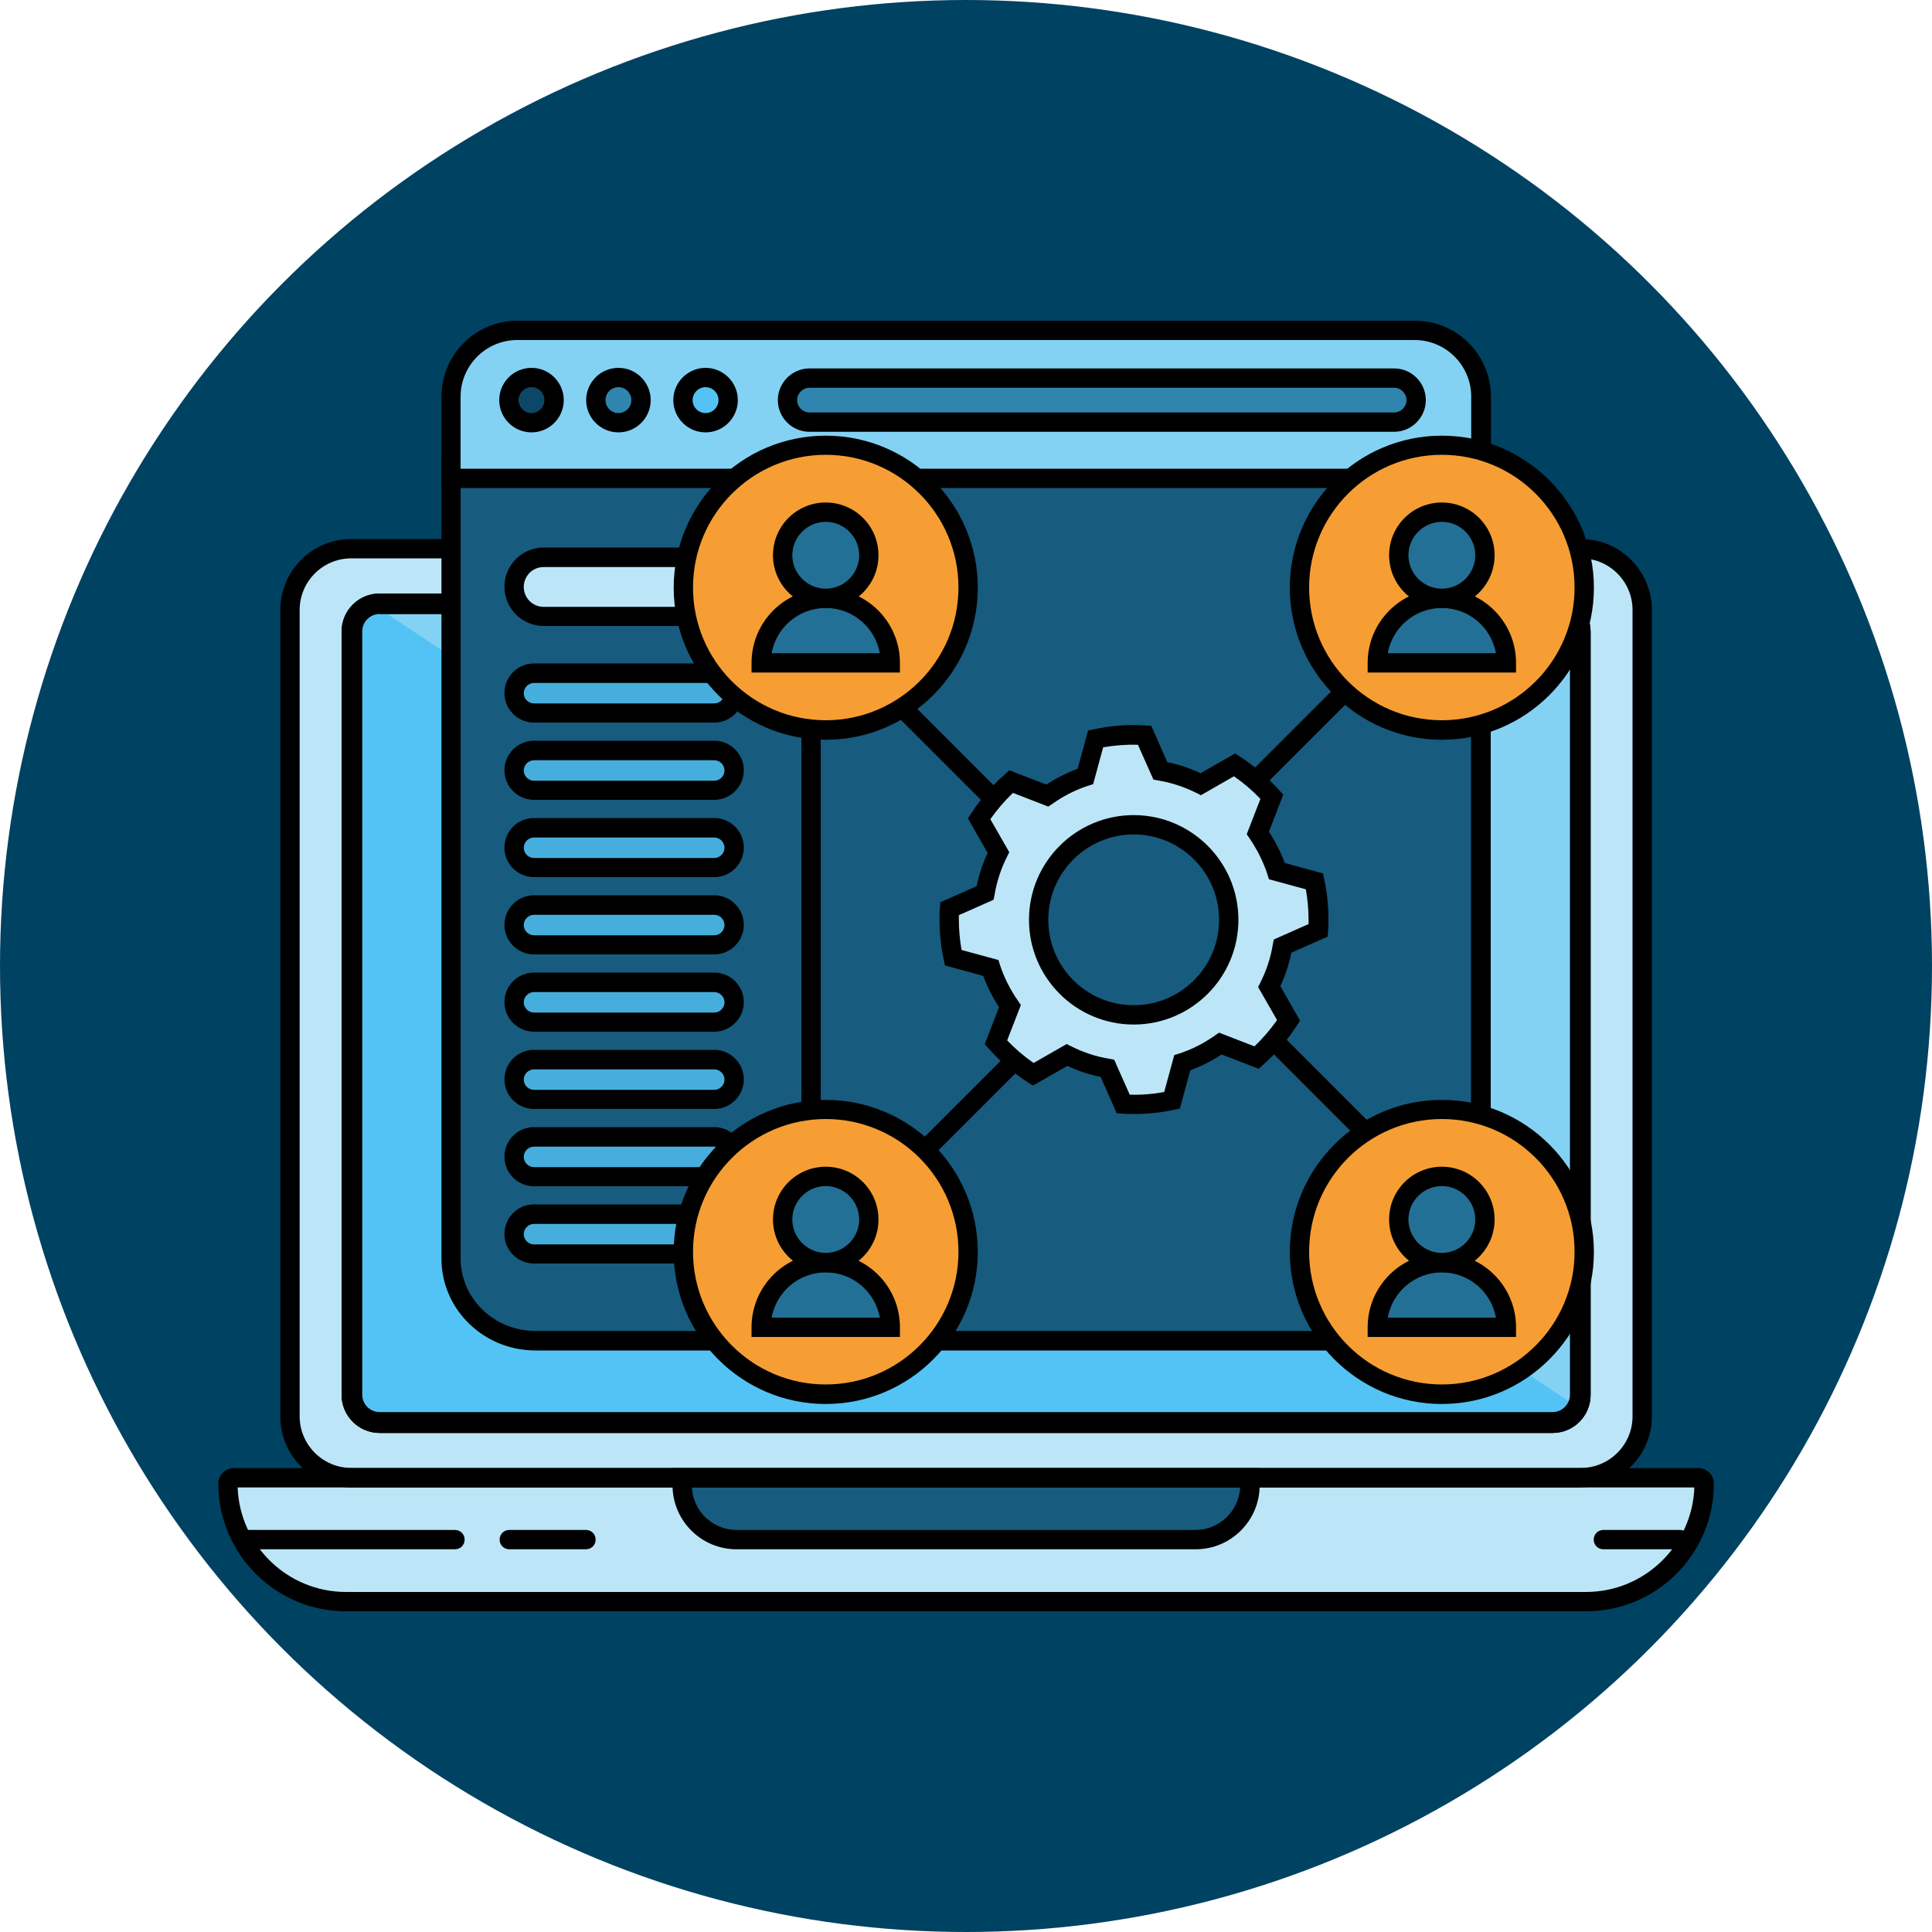
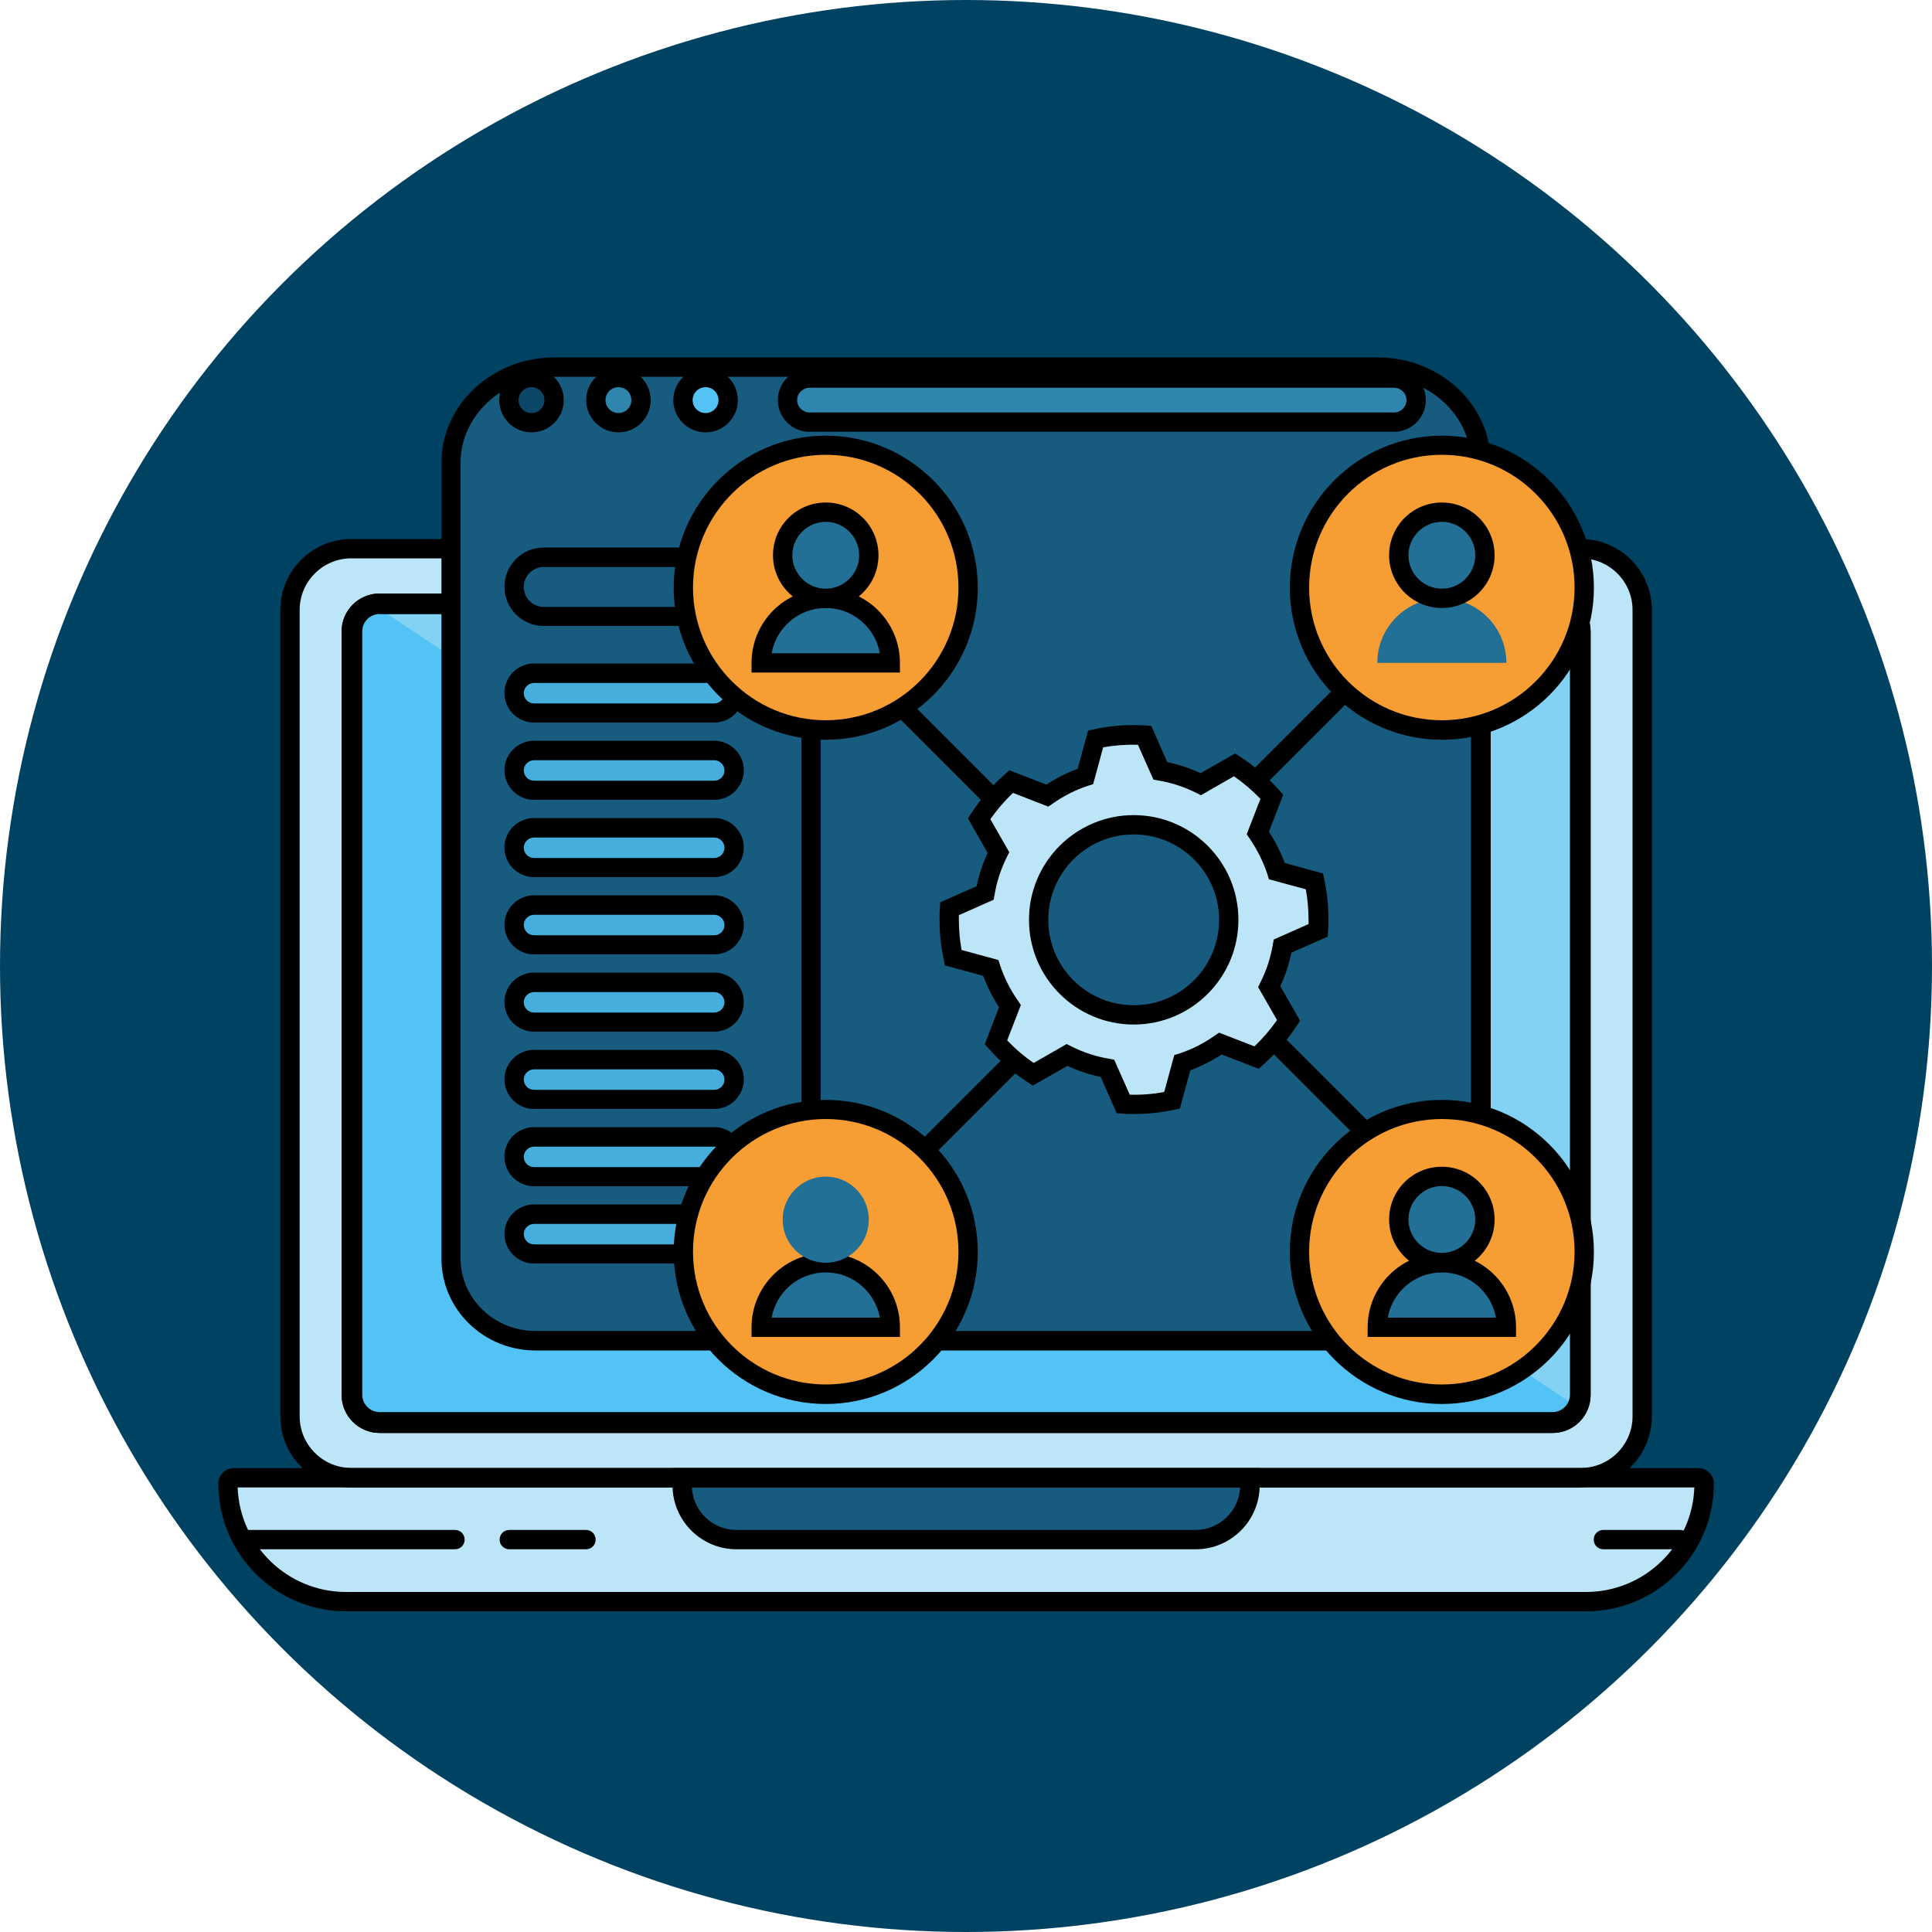
<svg xmlns="http://www.w3.org/2000/svg" viewBox="0 0 100 100">
  <defs>
    <style>.cls-1{fill:#004262;}.cls-2{fill:#f69e33;}.cls-3{fill:#83d2f4;}.cls-4{fill:#2f85ae;}.cls-5{fill:#bce6f8;}.cls-6{fill:#237096;}.cls-7{fill:#0c4767;}.cls-8{fill:#175b7f;}.cls-9{fill:#52c3f4;}.cls-10{fill:#46aedd;}</style>
  </defs>
  <g id="Badge_-_Dark">
    <circle class="cls-1" cx="50" cy="50" r="50" />
  </g>
  <g id="Design">
    <g>
      <g>
        <rect class="cls-5" x="15" y="28.4" width="70" height="48.09" rx="3.17" ry="3.17" />
        <path class="cls-5" d="M12.09,76.49H87.91c.16,0,.3,.13,.3,.3h0c0,3.37-2.74,6.11-6.11,6.11H17.91c-3.37,0-6.11-2.74-6.11-6.11h0c0-.16,.13-.3,.3-.3Z" />
        <g>
          <path class="cls-8" d="M35.31,76.49h29.39v.39c0,1.55-1.26,2.81-2.81,2.81h-23.76c-1.55,0-2.81-1.26-2.81-2.81v-.39h0Z" />
          <path d="M61.88,80.19h-23.76c-1.83,0-3.31-1.49-3.31-3.31v-.89h30.39v.89c0,1.83-1.49,3.31-3.31,3.31Zm-26.07-3.21c.06,1.23,1.07,2.21,2.31,2.21h23.76c1.24,0,2.25-.98,2.31-2.21h-28.38Z" />
        </g>
        <path d="M86.96,80.19h-3.97c-.28,0-.5-.22-.5-.5s.22-.5,.5-.5h3.97c.28,0,.5,.22,.5,.5s-.22,.5-.5,.5Z" />
        <path d="M81.82,76.99H18.18c-2.03,0-3.67-1.65-3.67-3.67V31.57c0-2.03,1.65-3.67,3.67-3.67h63.65c2.03,0,3.67,1.65,3.67,3.67v41.74c0,2.03-1.65,3.67-3.67,3.67ZM18.18,28.9c-1.47,0-2.67,1.2-2.67,2.67v41.74c0,1.47,1.2,2.67,2.67,2.67h63.65c1.47,0,2.67-1.2,2.67-2.67V31.57c0-1.47-1.2-2.67-2.67-2.67H18.18Z" />
        <path d="M82.09,83.4H17.91c-3.65,0-6.61-2.97-6.61-6.61,0-.44,.36-.8,.8-.8H87.91c.44,0,.8,.36,.8,.8,0,3.65-2.97,6.61-6.61,6.61Zm-69.79-6.41c.11,3,2.58,5.41,5.61,5.41H82.09c3.03,0,5.5-2.41,5.61-5.41H12.3Z" />
        <path d="M23.55,80.19H12.66c-.28,0-.5-.22-.5-.5s.22-.5,.5-.5h10.89c.28,0,.5,.22,.5,.5s-.22,.5-.5,.5Z" />
        <path d="M30.33,80.19h-3.97c-.28,0-.5-.22-.5-.5s.22-.5,.5-.5h3.97c.28,0,.5,.22,.5,.5s-.22,.5-.5,.5Z" />
        <path d="M80.35,74.17H19.65c-1.09,0-1.97-.89-1.97-1.97V32.69c0-1.09,.88-1.97,1.97-1.97h60.71c1.09,0,1.97,.89,1.97,1.97v39.51c0,1.09-.88,1.97-1.97,1.97ZM19.65,31.78c-.5,0-.9,.41-.9,.9v39.51c0,.5,.41,.9,.9,.9h60.71c.5,0,.9-.41,.9-.9V32.69c0-.5-.41-.9-.9-.9H19.65Z" />
        <path class="cls-3" d="M81.79,72.2V32.69c0-.79-.64-1.44-1.44-1.44H19.65c-.11,0-.21,.01-.32,.04l62.31,41.54c.09-.19,.15-.4,.15-.63Z" />
        <path class="cls-9" d="M19.33,31.29c-.64,.14-1.12,.72-1.12,1.4v39.51c0,.79,.64,1.44,1.44,1.44h60.71c.57,0,1.06-.33,1.29-.81L19.33,31.29Z" />
        <path d="M80.35,74.17H19.65c-1.09,0-1.97-.89-1.97-1.97V32.69c0-1.09,.88-1.97,1.97-1.97h60.71c1.09,0,1.97,.89,1.97,1.97v39.51c0,1.09-.88,1.97-1.97,1.97ZM19.65,31.78c-.5,0-.9,.41-.9,.9v39.51c0,.5,.41,.9,.9,.9h60.71c.5,0,.9-.41,.9-.9V32.69c0-.5-.41-.9-.9-.9H19.65Z" />
      </g>
      <g>
        <g>
          <path class="cls-8" d="M27.72,69.4c-2.41,0-4.37-1.91-4.37-4.26V23.95c0-2.73,2.39-4.95,5.34-4.95h42.64c2.95,0,5.34,2.22,5.34,4.95v41.19c0,2.35-1.96,4.26-4.37,4.26H27.72Z" />
          <path d="M72.28,69.9H27.72c-2.69,0-4.87-2.13-4.87-4.75V23.95c0-3,2.62-5.45,5.84-5.45h42.63c3.22,0,5.84,2.45,5.84,5.45v41.19c0,2.62-2.19,4.75-4.87,4.75ZM28.68,19.5c-2.67,0-4.84,2-4.84,4.45v41.19c0,2.07,1.74,3.75,3.87,3.75h44.56c2.13,0,3.87-1.68,3.87-3.75V23.95c0-2.45-2.17-4.45-4.84-4.45H28.68Z" />
        </g>
        <g>
-           <path class="cls-3" d="M26.77,17.1h46.46c1.89,0,3.43,1.54,3.43,3.43v4.23H23.35v-4.23c0-1.89,1.54-3.43,3.43-3.43Z" />
-           <path d="M77.15,25.26H22.85v-4.73c0-2.17,1.76-3.93,3.93-3.93h46.46c2.17,0,3.93,1.76,3.93,3.93v4.73Zm-53.31-1h52.31v-3.73c0-1.61-1.31-2.93-2.93-2.93H26.77c-1.61,0-2.93,1.31-2.93,2.93v3.73Z" />
-         </g>
+           </g>
        <g>
          <rect class="cls-4" x="40.75" y="19.57" width="32.55" height="2.28" rx="1.14" ry="1.14" />
          <path d="M72.16,22.35h-30.26c-.91,0-1.64-.74-1.64-1.64s.74-1.64,1.64-1.64h30.26c.91,0,1.64,.74,1.64,1.64s-.74,1.64-1.64,1.64Zm-30.26-2.28c-.35,0-.64,.29-.64,.64s.29,.64,.64,.64h30.26c.35,0,.64-.29,.64-.64s-.29-.64-.64-.64h-30.26Z" />
        </g>
        <g>
          <circle class="cls-7" cx="27.51" cy="20.71" r="1.17" />
          <path d="M27.51,22.38c-.92,0-1.67-.75-1.67-1.67s.75-1.67,1.67-1.67,1.67,.75,1.67,1.67-.75,1.67-1.67,1.67Zm0-2.34c-.37,0-.67,.3-.67,.67s.3,.67,.67,.67,.67-.3,.67-.67-.3-.67-.67-.67Z" />
        </g>
        <g>
          <circle class="cls-4" cx="32.01" cy="20.71" r="1.17" />
          <path d="M32.01,22.38c-.92,0-1.67-.75-1.67-1.67s.75-1.67,1.67-1.67,1.67,.75,1.67,1.67-.75,1.67-1.67,1.67Zm0-2.34c-.37,0-.67,.3-.67,.67s.3,.67,.67,.67,.67-.3,.67-.67-.3-.67-.67-.67Z" />
        </g>
        <g>
          <circle class="cls-9" cx="36.52" cy="20.71" r="1.17" />
          <path d="M36.52,22.38c-.92,0-1.67-.75-1.67-1.67s.75-1.67,1.67-1.67,1.67,.75,1.67,1.67-.75,1.67-1.67,1.67Zm0-2.34c-.37,0-.67,.3-.67,.67s.3,.67,.67,.67,.67-.3,.67-.67-.3-.67-.67-.67Z" />
        </g>
      </g>
      <g>
-         <rect class="cls-5" x="26.62" y="28.85" width="11.38" height="3.05" rx="1.53" ry="1.53" />
        <path d="M36.47,32.4h-8.33c-1.12,0-2.03-.91-2.03-2.03s.91-2.03,2.03-2.03h8.33c1.12,0,2.03,.91,2.03,2.03s-.91,2.03-2.03,2.03Zm-8.33-3.05c-.57,0-1.03,.46-1.03,1.03s.46,1.03,1.03,1.03h8.33c.57,0,1.03-.46,1.03-1.03s-.46-1.03-1.03-1.03h-8.33Z" />
      </g>
      <g>
        <rect class="cls-10" x="26.62" y="34.85" width="11.38" height="2.05" rx="1.03" ry="1.03" />
        <path d="M36.97,37.4h-9.33c-.84,0-1.53-.68-1.53-1.53s.69-1.53,1.53-1.53h9.33c.84,0,1.53,.69,1.53,1.53s-.69,1.53-1.53,1.53Zm-9.33-2.05c-.29,0-.53,.24-.53,.53s.24,.53,.53,.53h9.33c.29,0,.53-.24,.53-.53s-.24-.53-.53-.53h-9.33Z" />
      </g>
      <g>
        <rect class="cls-10" x="26.62" y="38.85" width="11.38" height="2.05" rx="1.03" ry="1.03" />
        <path d="M36.97,41.4h-9.33c-.84,0-1.53-.68-1.53-1.53s.69-1.53,1.53-1.53h9.33c.84,0,1.53,.69,1.53,1.53s-.69,1.53-1.53,1.53Zm-9.33-2.05c-.29,0-.53,.24-.53,.53s.24,.53,.53,.53h9.33c.29,0,.53-.24,.53-.53s-.24-.53-.53-.53h-9.33Z" />
      </g>
      <g>
        <rect class="cls-10" x="26.62" y="42.85" width="11.38" height="2.05" rx="1.03" ry="1.03" />
        <path d="M36.97,45.4h-9.33c-.84,0-1.53-.68-1.53-1.53s.69-1.53,1.53-1.53h9.33c.84,0,1.53,.69,1.53,1.53s-.69,1.53-1.53,1.53Zm-9.33-2.05c-.29,0-.53,.24-.53,.53s.24,.53,.53,.53h9.33c.29,0,.53-.24,.53-.53s-.24-.53-.53-.53h-9.33Z" />
      </g>
      <g>
        <rect class="cls-10" x="26.62" y="46.85" width="11.38" height="2.05" rx="1.03" ry="1.03" />
        <path d="M36.97,49.4h-9.33c-.84,0-1.53-.68-1.53-1.53s.69-1.53,1.53-1.53h9.33c.84,0,1.53,.69,1.53,1.53s-.69,1.53-1.53,1.53Zm-9.33-2.05c-.29,0-.53,.24-.53,.53s.24,.53,.53,.53h9.33c.29,0,.53-.24,.53-.53s-.24-.53-.53-.53h-9.33Z" />
      </g>
      <g>
        <rect class="cls-10" x="26.62" y="50.85" width="11.38" height="2.05" rx="1.03" ry="1.03" />
        <path d="M36.97,53.4h-9.33c-.84,0-1.53-.68-1.53-1.53s.69-1.53,1.53-1.53h9.33c.84,0,1.53,.69,1.53,1.53s-.69,1.53-1.53,1.53Zm-9.33-2.05c-.29,0-.53,.24-.53,.53s.24,.53,.53,.53h9.33c.29,0,.53-.24,.53-.53s-.24-.53-.53-.53h-9.33Z" />
      </g>
      <g>
        <rect class="cls-10" x="26.62" y="54.85" width="11.38" height="2.05" rx="1.03" ry="1.03" />
        <path d="M36.97,57.4h-9.33c-.84,0-1.53-.68-1.53-1.53s.69-1.53,1.53-1.53h9.33c.84,0,1.53,.69,1.53,1.53s-.69,1.53-1.53,1.53Zm-9.33-2.05c-.29,0-.53,.24-.53,.53s.24,.53,.53,.53h9.33c.29,0,.53-.24,.53-.53s-.24-.53-.53-.53h-9.33Z" />
      </g>
      <g>
        <rect class="cls-10" x="26.62" y="58.85" width="11.38" height="2.05" rx="1.03" ry="1.03" />
        <path d="M36.97,61.4h-9.33c-.84,0-1.53-.68-1.53-1.53s.69-1.53,1.53-1.53h9.33c.84,0,1.53,.69,1.53,1.53s-.69,1.53-1.53,1.53Zm-9.33-2.05c-.29,0-.53,.24-.53,.53s.24,.53,.53,.53h9.33c.29,0,.53-.24,.53-.53s-.24-.53-.53-.53h-9.33Z" />
      </g>
      <g>
        <rect class="cls-10" x="26.62" y="62.85" width="11.38" height="2.05" rx="1.03" ry="1.03" />
        <path d="M36.97,65.4h-9.33c-.84,0-1.53-.68-1.53-1.53s.69-1.53,1.53-1.53h9.33c.84,0,1.53,.69,1.53,1.53s-.69,1.53-1.53,1.53Zm-9.33-2.05c-.29,0-.53,.24-.53,.53s.24,.53,.53,.53h9.33c.29,0,.53-.24,.53-.53s-.24-.53-.53-.53h-9.33Z" />
      </g>
      <path d="M41.98,69.4c-.28,0-.5-.22-.5-.5V25.4c0-.28,.22-.5,.5-.5s.5,.22,.5,.5v43.5c0,.28-.22,.5-.5,.5Z" />
      <g>
        <path class="cls-5" d="M68.22,48.15c.01-.18,.02-.36,.02-.55,0-.68-.07-1.34-.21-1.98l-1.95-.53c-.23-.71-.57-1.37-.99-1.97l.72-1.88c-.57-.63-1.21-1.19-1.92-1.65l-1.75,1c-.65-.32-1.35-.56-2.1-.69l-.82-1.84c-.18-.01-.36-.02-.55-.02-.68,0-1.34,.07-1.98,.21l-.53,1.95c-.71,.23-1.37,.57-1.97,.99l-1.88-.72c-.63,.57-1.19,1.21-1.65,1.92l1,1.75c-.32,.65-.56,1.35-.69,2.1l-1.84,.82c-.01,.18-.02,.36-.02,.55,0,.68,.07,1.34,.21,1.98l1.95,.53c.23,.71,.57,1.37,.99,1.97l-.72,1.88c.57,.63,1.21,1.19,1.92,1.65l1.75-1c.65,.32,1.35,.56,2.1,.69l.82,1.84c.18,.01,.36,.02,.55,.02,.68,0,1.34-.07,1.98-.21l.53-1.95c.71-.23,1.37-.57,1.97-.99l1.88,.72c.63-.57,1.19-1.21,1.65-1.92l-1-1.75c.32-.65,.56-1.35,.69-2.1l1.84-.82Zm-9.54,4.37c-2.72,0-4.92-2.2-4.92-4.92s2.2-4.92,4.92-4.92,4.92,2.2,4.92,4.92-2.2,4.92-4.92,4.92Z" />
        <path d="M58.68,57.66c-.2,0-.39,0-.58-.02l-.3-.02-.83-1.88c-.59-.12-1.17-.31-1.72-.57l-1.79,1.02-.26-.17c-.74-.48-1.42-1.06-2.02-1.74l-.21-.23,.74-1.92c-.34-.52-.61-1.06-.82-1.62l-1.98-.54-.06-.3c-.15-.67-.22-1.37-.22-2.09,0-.2,0-.39,.02-.58l.02-.3,1.88-.83c.12-.59,.31-1.17,.57-1.72l-1.02-1.79,.17-.26c.48-.74,1.06-1.42,1.74-2.02l.23-.21,1.92,.74c.52-.34,1.06-.61,1.62-.82l.54-1.98,.3-.06c.85-.19,1.78-.26,2.67-.2l.3,.02,.83,1.88c.59,.12,1.17,.31,1.72,.57l1.79-1.02,.26,.17c.74,.48,1.42,1.06,2.02,1.73l.21,.23-.74,1.92c.34,.52,.61,1.06,.82,1.62l1.98,.54,.06,.3c.15,.67,.22,1.37,.22,2.09,0,.2,0,.39-.02,.58l-.02,.3-1.88,.83c-.12,.59-.31,1.17-.57,1.73l1.02,1.79-.17,.26c-.48,.74-1.06,1.42-1.74,2.02l-.23,.21-1.92-.74c-.52,.34-1.06,.61-1.62,.82l-.54,1.98-.3,.06c-.67,.15-1.37,.22-2.09,.22Zm-.22-1c.61,.02,1.22-.03,1.8-.14l.52-1.91,.26-.08c.64-.21,1.26-.52,1.84-.93l.22-.15,1.83,.71c.44-.42,.83-.88,1.17-1.36l-.98-1.71,.12-.24c.31-.62,.53-1.28,.64-1.96l.05-.26,1.8-.8c0-.07,0-.14,0-.22,0-.54-.05-1.07-.14-1.58l-1.91-.52-.08-.26c-.21-.64-.52-1.26-.92-1.85l-.15-.22,.71-1.83c-.42-.44-.88-.83-1.37-1.17l-1.71,.98-.24-.12c-.62-.31-1.28-.53-1.96-.64l-.26-.05-.8-1.8c-.61-.02-1.22,.03-1.8,.13l-.52,1.91-.26,.08c-.64,.21-1.26,.52-1.84,.93l-.22,.15-1.83-.71c-.44,.42-.83,.88-1.17,1.36l.98,1.71-.12,.24c-.31,.62-.53,1.28-.64,1.96l-.05,.26-1.8,.8c0,.07,0,.14,0,.22,0,.54,.05,1.07,.14,1.58l1.91,.52,.08,.26c.21,.64,.52,1.26,.93,1.85l.15,.22-.71,1.83c.42,.44,.88,.83,1.37,1.17l1.71-.98,.24,.12c.62,.31,1.28,.53,1.96,.64l.26,.05,.8,1.8Zm.22-3.63c-2.99,0-5.42-2.43-5.42-5.42s2.43-5.42,5.42-5.42,5.42,2.43,5.42,5.42-2.43,5.42-5.42,5.42Zm0-9.84c-2.44,0-4.42,1.98-4.42,4.42s1.98,4.42,4.42,4.42,4.42-1.98,4.42-4.42-1.98-4.42-4.42-4.42Z" />
      </g>
      <g>
        <g>
          <circle class="cls-2" cx="74.63" cy="30.41" r="7.37" />
          <path d="M74.63,38.29c-4.34,0-7.87-3.53-7.87-7.87s3.53-7.87,7.87-7.87,7.87,3.53,7.87,7.87-3.53,7.87-7.87,7.87Zm0-14.75c-3.79,0-6.87,3.08-6.87,6.87s3.08,6.87,6.87,6.87,6.87-3.08,6.87-6.87-3.08-6.87-6.87-6.87Z" />
        </g>
        <g>
          <g>
            <path class="cls-6" d="M74.63,30.97c-1.85,0-3.34,1.5-3.34,3.34h6.68c0-1.85-1.5-3.34-3.34-3.34Z" />
-             <path d="M78.47,34.81h-7.68v-.5c0-2.12,1.72-3.84,3.84-3.84s3.84,1.72,3.84,3.84v.5Zm-6.64-1h5.6c-.24-1.33-1.4-2.34-2.8-2.34s-2.56,1.01-2.8,2.34Z" />
          </g>
          <g>
            <circle class="cls-6" cx="74.63" cy="28.74" r="2.23" />
            <path d="M74.63,31.47c-1.5,0-2.73-1.22-2.73-2.73s1.22-2.73,2.73-2.73,2.73,1.22,2.73,2.73-1.22,2.73-2.73,2.73Zm0-4.46c-.95,0-1.73,.78-1.73,1.73s.78,1.73,1.73,1.73,1.73-.78,1.73-1.73-.78-1.73-1.73-1.73Z" />
          </g>
        </g>
      </g>
      <g>
        <g>
          <circle class="cls-2" cx="74.63" cy="64.8" r="7.37" />
          <path d="M74.63,72.67c-4.34,0-7.87-3.53-7.87-7.87s3.53-7.87,7.87-7.87,7.87,3.53,7.87,7.87-3.53,7.87-7.87,7.87Zm0-14.75c-3.79,0-6.87,3.08-6.87,6.87s3.08,6.87,6.87,6.87,6.87-3.08,6.87-6.87-3.08-6.87-6.87-6.87Z" />
        </g>
        <g>
          <g>
            <path class="cls-6" d="M74.63,65.35c-1.85,0-3.34,1.5-3.34,3.34h6.68c0-1.85-1.5-3.34-3.34-3.34Z" />
            <path d="M78.47,69.2h-7.68v-.5c0-2.12,1.72-3.84,3.84-3.84s3.84,1.72,3.84,3.84v.5Zm-6.64-1h5.6c-.24-1.33-1.4-2.34-2.8-2.34s-2.56,1.01-2.8,2.34Z" />
          </g>
          <g>
            <circle class="cls-6" cx="74.63" cy="63.13" r="2.23" />
            <path d="M74.63,65.85c-1.5,0-2.73-1.22-2.73-2.73s1.22-2.73,2.73-2.73,2.73,1.22,2.73,2.73-1.22,2.73-2.73,2.73Zm0-4.46c-.95,0-1.73,.78-1.73,1.73s.78,1.73,1.73,1.73,1.73-.78,1.73-1.73-.78-1.73-1.73-1.73Z" />
          </g>
        </g>
      </g>
      <g>
        <g>
          <circle class="cls-2" cx="42.74" cy="64.8" r="7.37" />
          <path d="M42.74,72.67c-4.34,0-7.87-3.53-7.87-7.87s3.53-7.87,7.87-7.87,7.87,3.53,7.87,7.87-3.53,7.87-7.87,7.87Zm0-14.75c-3.79,0-6.87,3.08-6.87,6.87s3.08,6.87,6.87,6.87,6.87-3.08,6.87-6.87-3.08-6.87-6.87-6.87Z" />
        </g>
        <g>
          <g>
            <path class="cls-6" d="M42.74,65.35c-1.85,0-3.34,1.5-3.34,3.34h6.68c0-1.85-1.5-3.34-3.34-3.34Z" />
            <path d="M46.58,69.2h-7.68v-.5c0-2.12,1.72-3.84,3.84-3.84s3.84,1.72,3.84,3.84v.5Zm-6.64-1h5.6c-.24-1.33-1.4-2.34-2.8-2.34s-2.56,1.01-2.8,2.34Z" />
          </g>
          <g>
            <circle class="cls-6" cx="42.74" cy="63.13" r="2.23" />
-             <path d="M42.74,65.85c-1.5,0-2.73-1.22-2.73-2.73s1.22-2.73,2.73-2.73,2.73,1.22,2.73,2.73-1.22,2.73-2.73,2.73Zm0-4.46c-.95,0-1.73,.78-1.73,1.73s.78,1.73,1.73,1.73,1.73-.78,1.73-1.73-.78-1.73-1.73-1.73Z" />
          </g>
        </g>
      </g>
      <g>
        <g>
          <circle class="cls-2" cx="42.74" cy="30.41" r="7.37" />
          <path d="M42.74,38.29c-4.34,0-7.87-3.53-7.87-7.87s3.53-7.87,7.87-7.87,7.87,3.53,7.87,7.87-3.53,7.87-7.87,7.87Zm0-14.75c-3.79,0-6.87,3.08-6.87,6.87s3.08,6.87,6.87,6.87,6.87-3.08,6.87-6.87-3.08-6.87-6.87-6.87Z" />
        </g>
        <g>
          <g>
            <path class="cls-6" d="M42.74,30.97c-1.85,0-3.34,1.5-3.34,3.34h6.68c0-1.85-1.5-3.34-3.34-3.34Z" />
            <path d="M46.58,34.81h-7.68v-.5c0-2.12,1.72-3.84,3.84-3.84s3.84,1.72,3.84,3.84v.5Zm-6.64-1h5.6c-.24-1.33-1.4-2.34-2.8-2.34s-2.56,1.01-2.8,2.34Z" />
          </g>
          <g>
            <circle class="cls-6" cx="42.74" cy="28.74" r="2.23" />
            <path d="M42.74,31.47c-1.5,0-2.73-1.22-2.73-2.73s1.22-2.73,2.73-2.73,2.73,1.22,2.73,2.73-1.22,2.73-2.73,2.73Zm0-4.46c-.95,0-1.73,.78-1.73,1.73s.78,1.73,1.73,1.73,1.73-.78,1.73-1.73-.78-1.73-1.73-1.73Z" />
          </g>
        </g>
      </g>
      <rect x="64.04" y="37.66" width="6.4" height="1" transform="translate(-7.29 58.72) rotate(-45)" />
      <rect x="48.74" y="35.96" width="1" height="6.4" transform="translate(-13.27 46.28) rotate(-44.99)" />
      <rect x="67.74" y="52.96" width="1" height="6.4" transform="translate(-19.73 64.69) rotate(-44.99)" />
      <rect x="47.04" y="56.66" width="6.4" height="1" transform="translate(-25.7 52.27) rotate(-45)" />
    </g>
  </g>
</svg>